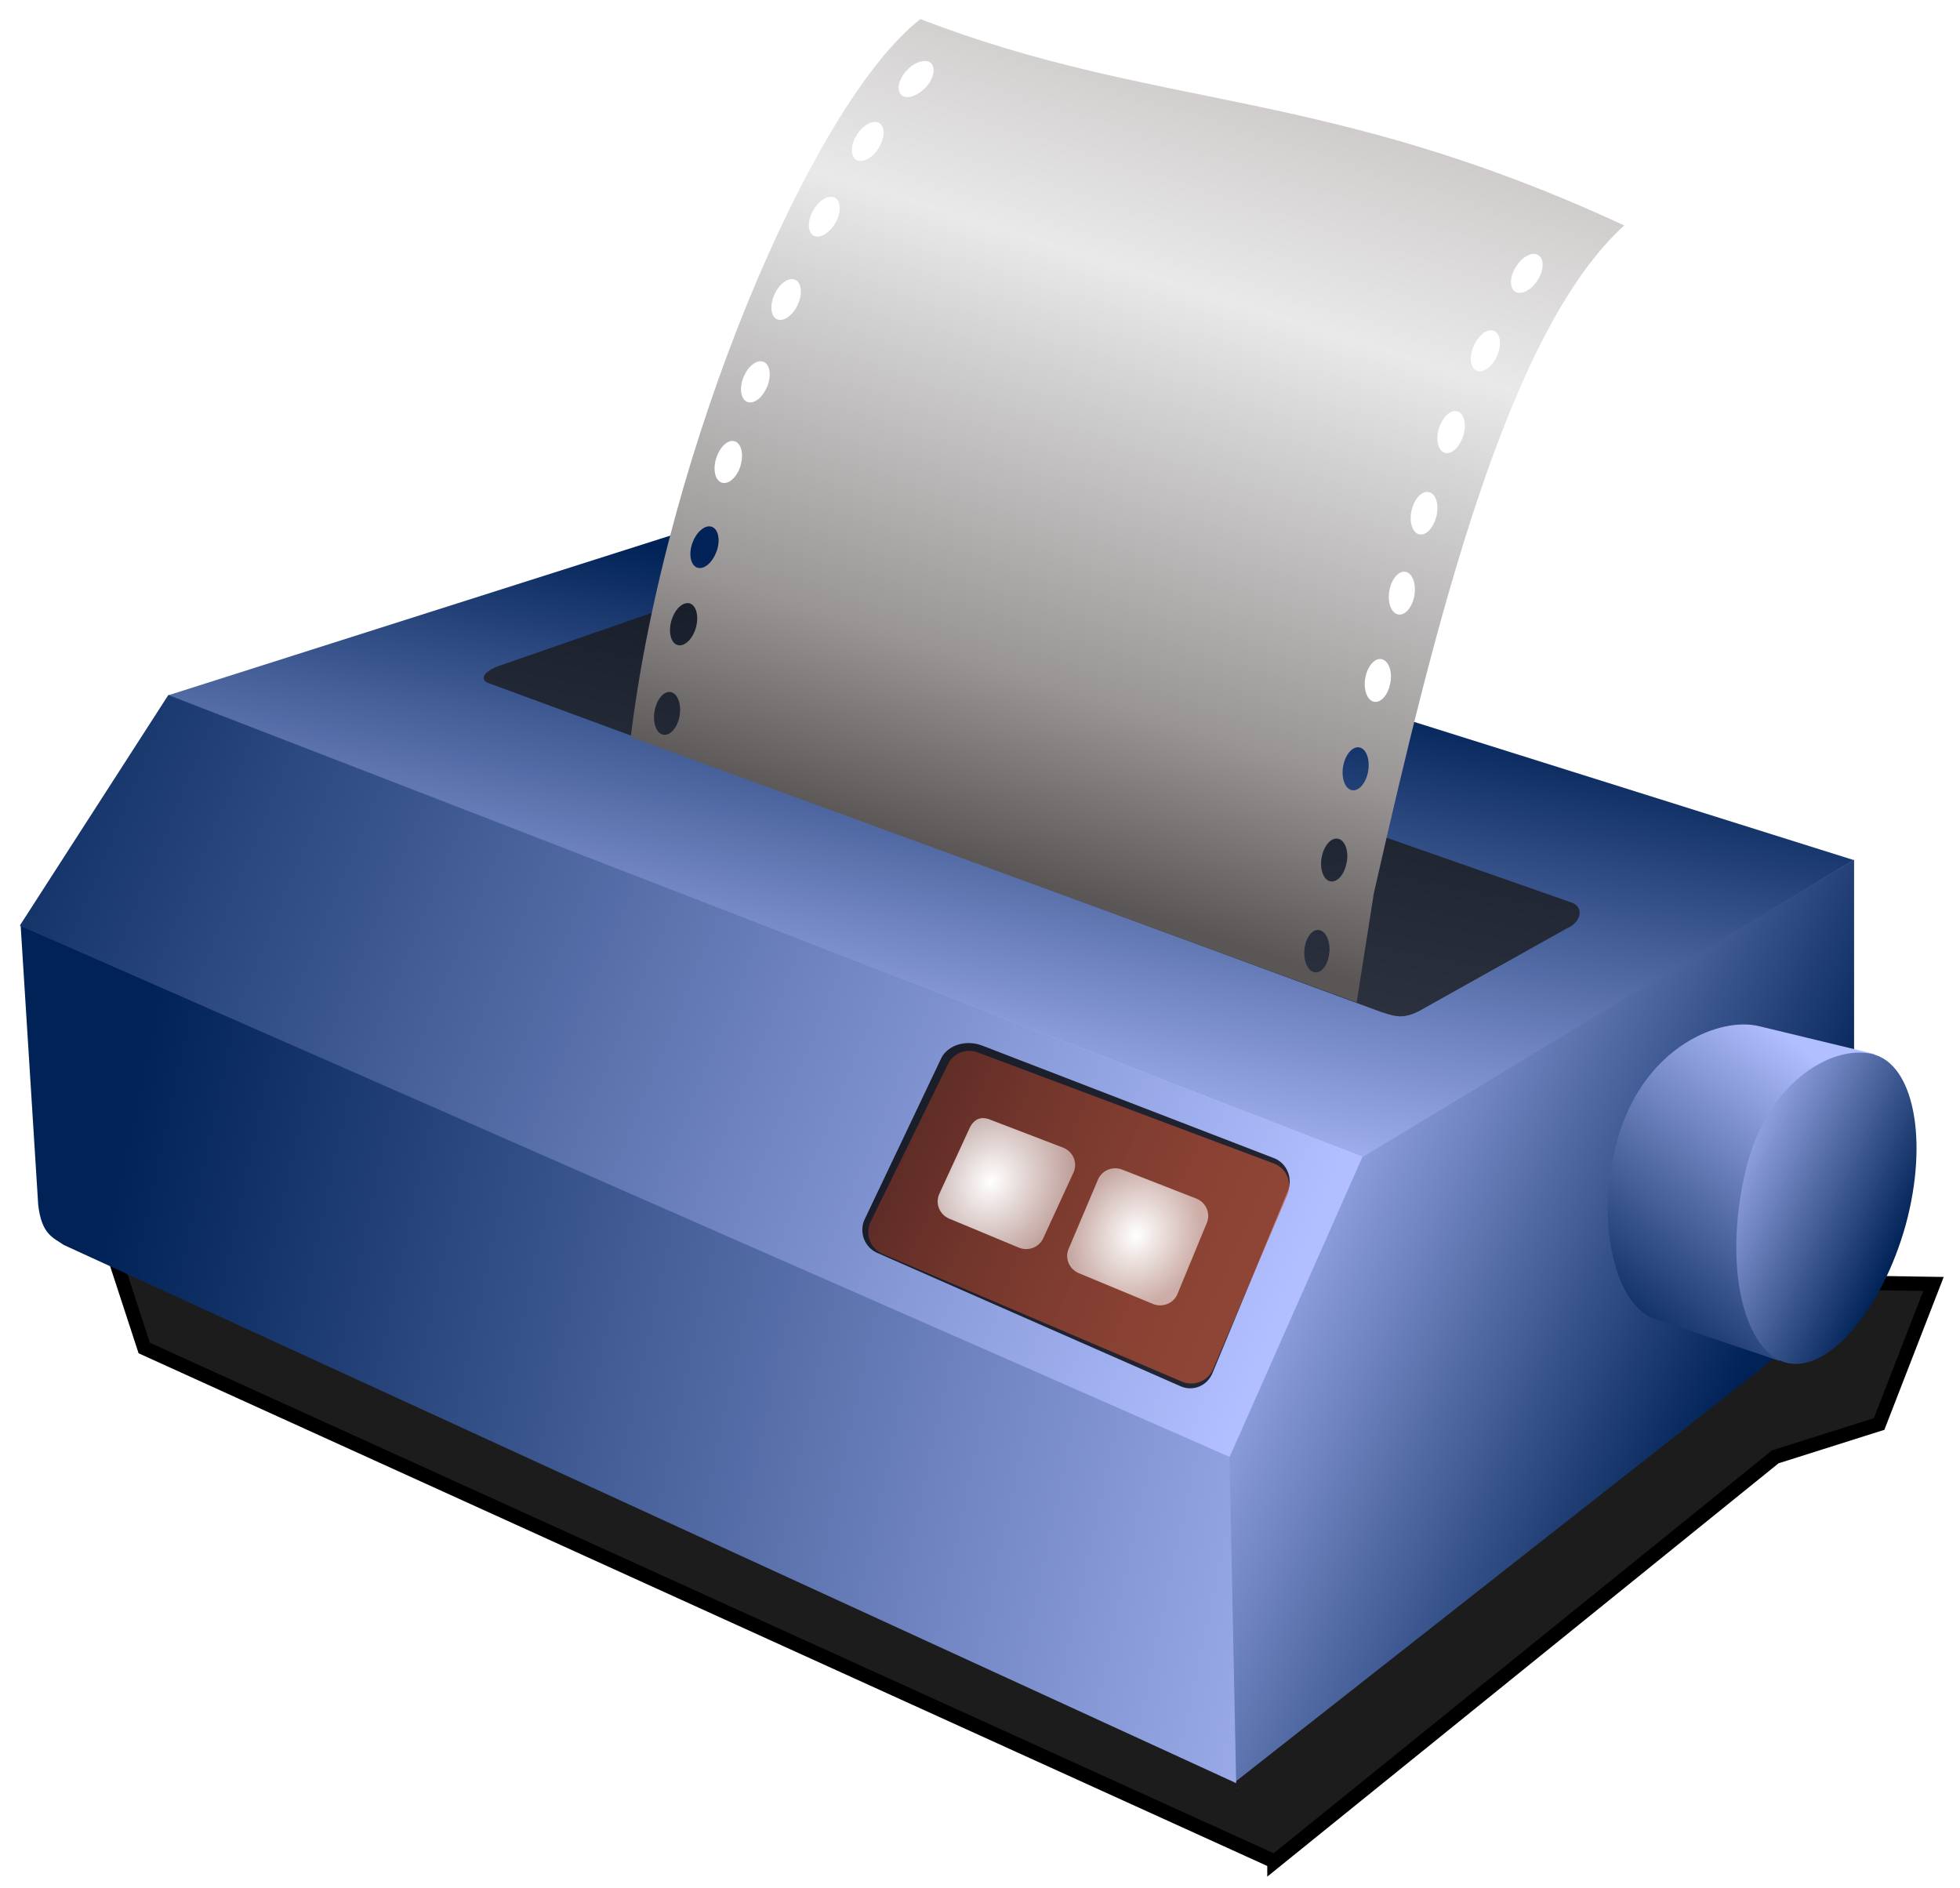
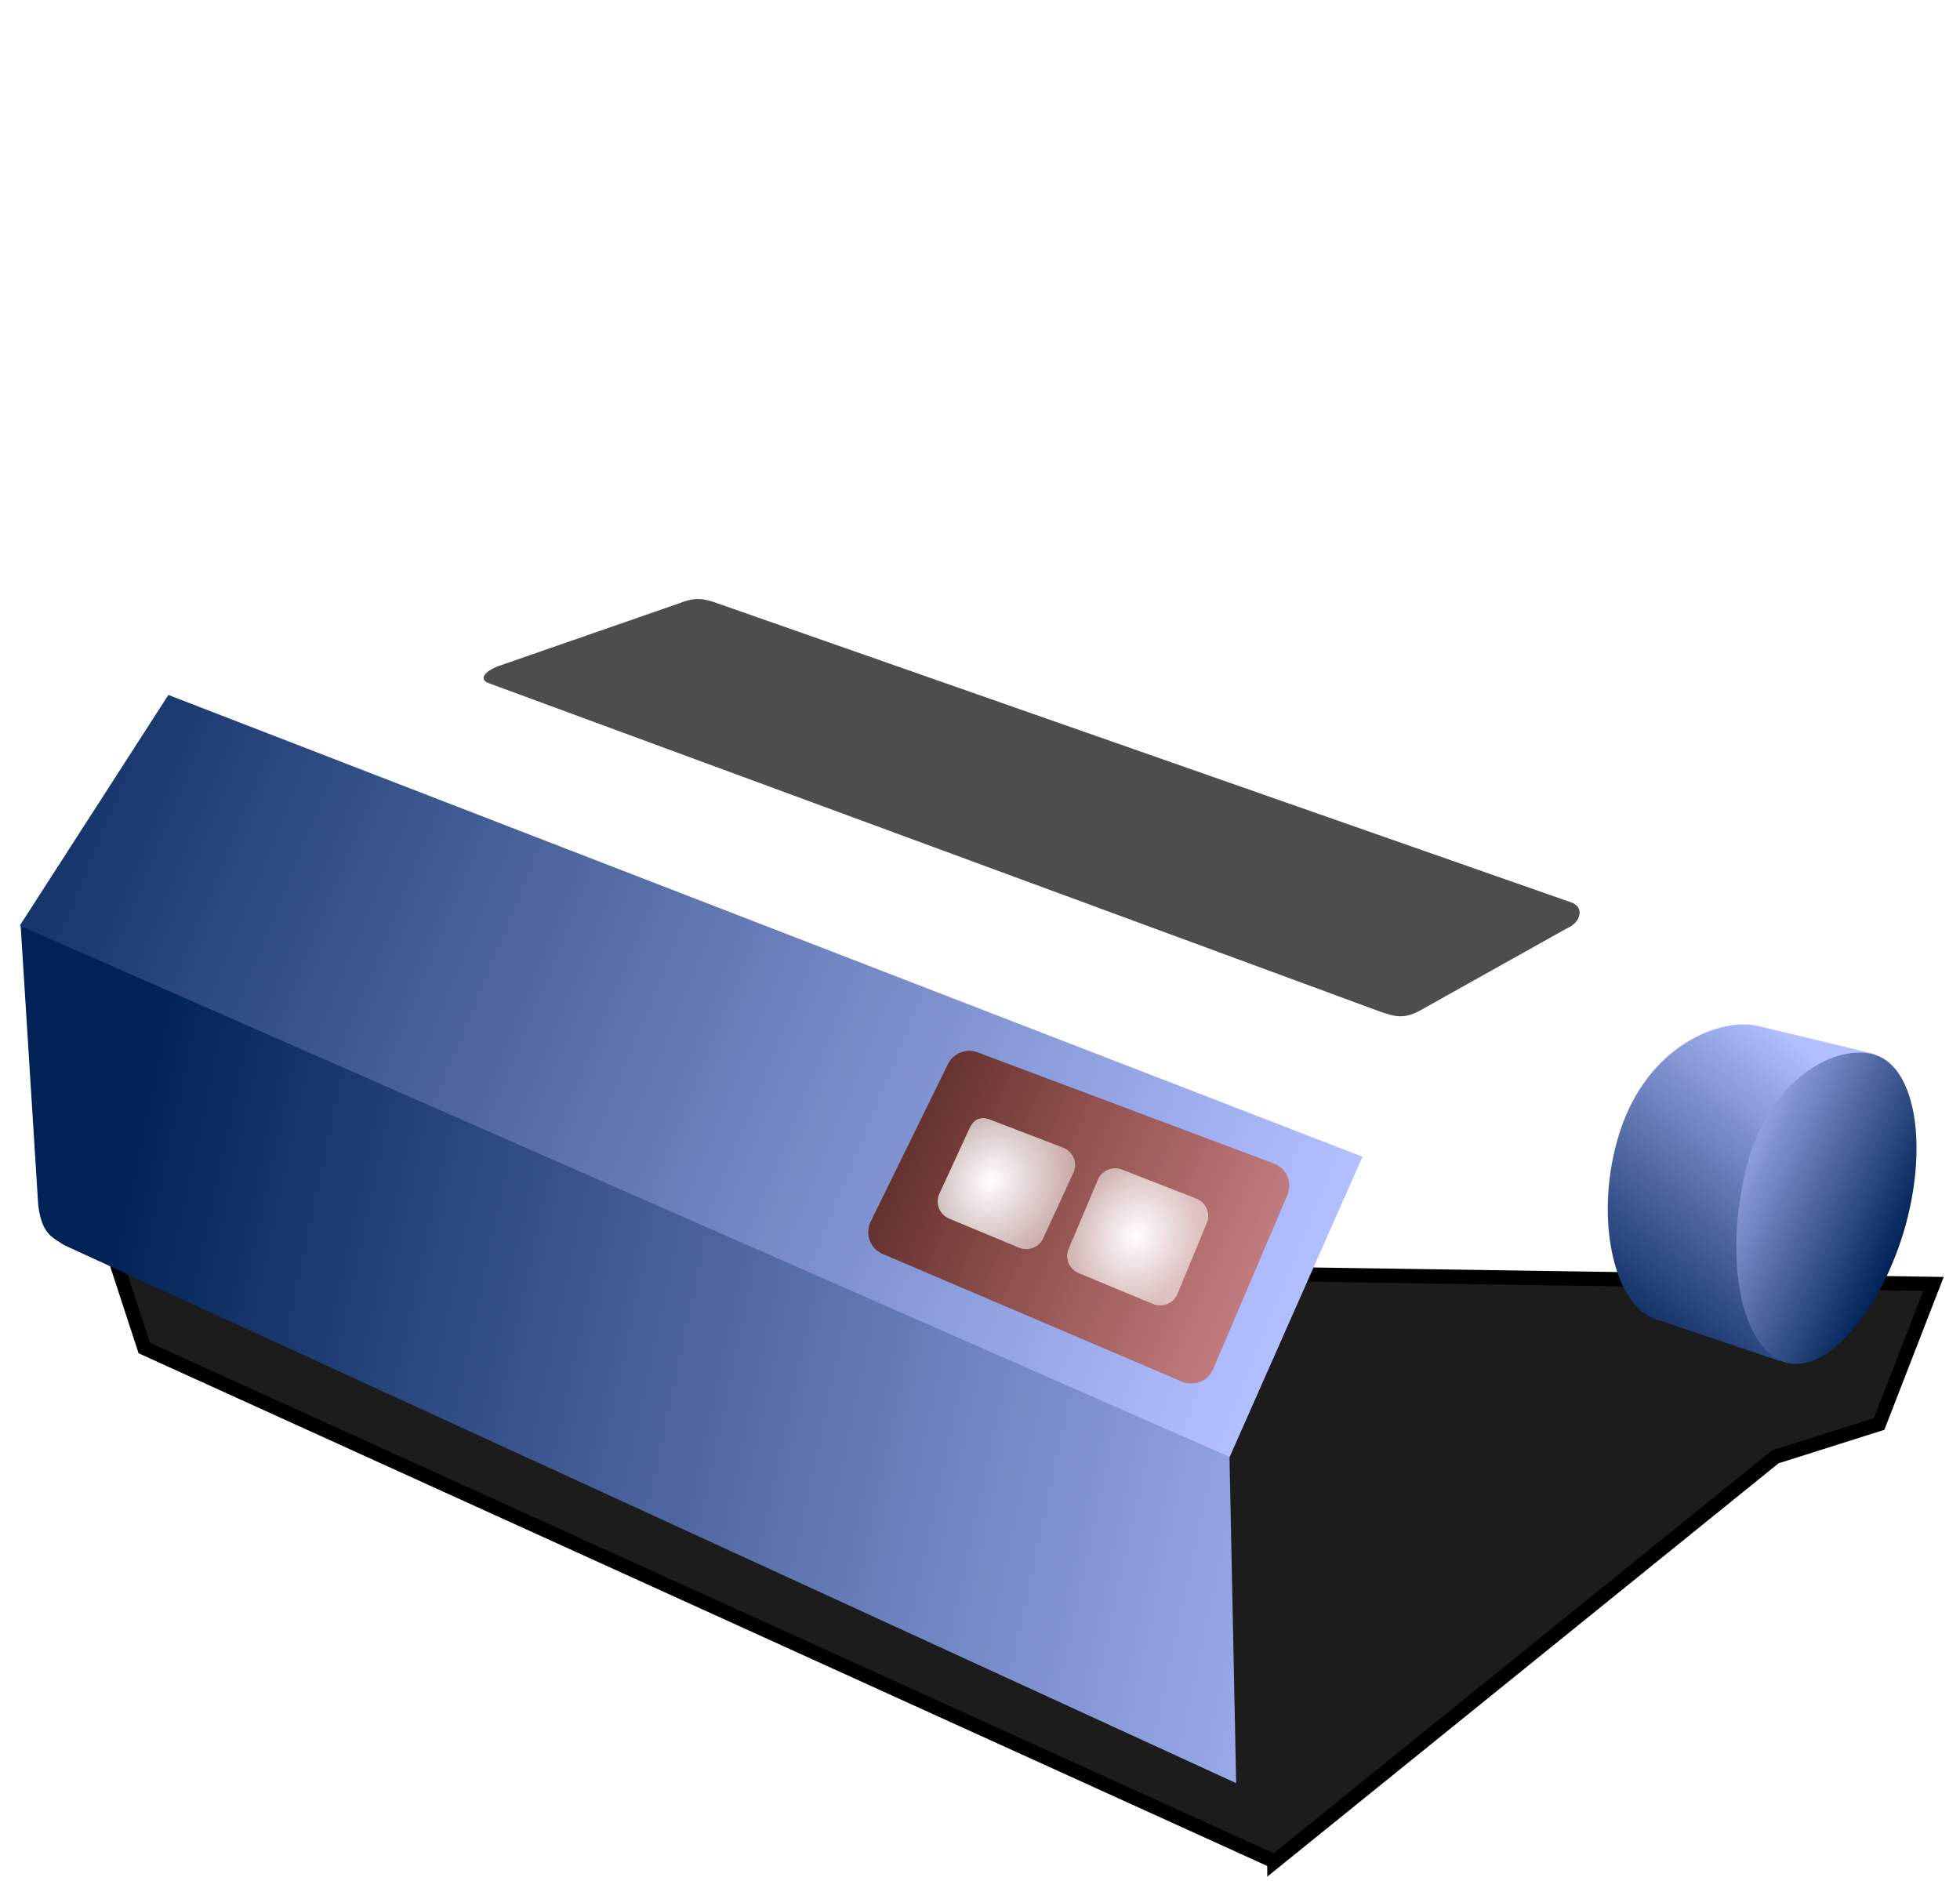
<svg xmlns="http://www.w3.org/2000/svg" xmlns:ns1="http://sodipodi.sourceforge.net/DTD/sodipodi-0.dtd" xmlns:ns2="http://www.inkscape.org/namespaces/inkscape" xmlns:xlink="http://www.w3.org/1999/xlink" xml:space="preserve" width="176.663" height="170.168" style="fill-rule:evenodd" viewBox="0 0 8500 11000" id="svg2" ns1:version="0.32" ns2:version="0.46" ns1:docname="ivak_matrix_printer.svg" ns2:output_extension="org.inkscape.output.svg.inkscape" ns1:docbase="C:\Documents and Settings\Ivaylo Kroumov\My Documents\toto-ui-project\icons" version="1.0">
  <ns1:namedview ns2:window-height="932" ns2:window-width="1279" ns2:pageshadow="2" ns2:pageopacity="0.0" guidetolerance="10.0" gridtolerance="10.0" objecttolerance="10.0" borderopacity="1.0" bordercolor="#666666" pagecolor="#ffffff" id="base" ns2:zoom="1.4142136" ns2:cx="130.17548" ns2:cy="12.130691" ns2:window-x="0" ns2:window-y="0" ns2:current-layer="svg2" width="1052.362px" height="744.094px" showguides="true" ns2:guide-bbox="true" showgrid="false" />
  <defs id="defs4">
    <ns2:perspective ns1:type="inkscape:persp3d" ns2:vp_x="0 : 65.047989 : 1" ns2:vp_y="0 : 1000 : 0" ns2:vp_z="136.45961 : 65.047989 : 1" ns2:persp3d-origin="68.229805 : 43.365326 : 1" id="perspective52" />
    <linearGradient id="linearGradient24421">
      <stop offset="0" id="stop24423" style="stop-color:#002256;stop-opacity:1;" />
      <stop offset="1" id="stop24425" style="stop-color:#b1beff;stop-opacity:1;" />
    </linearGradient>
    <linearGradient id="linearGradient3647">
      <stop offset="0" id="stop3649" style="stop-color:#5b5656;stop-opacity:1;" />
      <stop offset="0.221" id="stop3656" style="stop-color:#999595;stop-opacity:1;" />
      <stop offset="0.701" id="stop15852" style="stop-color:#e9e9e9;stop-opacity:1;" />
      <stop offset="1" id="stop3652" style="stop-color:#c8c3c3;stop-opacity:1;" />
    </linearGradient>
    <linearGradient id="linearGradient3496">
      <stop offset="0" id="stop3498" style="stop-color:#ffffff;stop-opacity:1;" />
      <stop offset="1" id="stop3500" style="stop-color:#ffffff;stop-opacity:0.561;" />
    </linearGradient>
    <linearGradient id="linearGradient3488">
      <stop offset="0" id="stop3490" style="stop-color:#ffffff;stop-opacity:1;" />
      <stop offset="1" id="stop3492" style="stop-color:#ffffff;stop-opacity:0.439;" />
    </linearGradient>
    <linearGradient id="linearGradient3671">
      <stop offset="0" id="stop3673" style="stop-color:#532724;stop-opacity:1;" />
      <stop offset="1" id="stop3675" style="stop-color:#d55b3a;stop-opacity:0.612;" />
    </linearGradient>
    <filter ns2:collect="always" id="filter3687">
      <feGaussianBlur ns2:collect="always" id="feGaussianBlur3689" stdDeviation="13.436" />
    </filter>
    <radialGradient ns2:collect="always" id="radialGradient3725" r="240.257" gradientTransform="matrix(0.198,8.4749642e-2,-0.1,0.228,-2675.77,3818.3)" cx="25393.113" cy="-6450.298" gradientUnits="userSpaceOnUse" xlink:href="#linearGradient3496" fy="-6450.298" fx="25393.113" />
    <radialGradient ns2:collect="always" id="radialGradient3728" r="226.863" gradientTransform="matrix(0.297,0.132,-0.162,0.343,-5534.885,3383.91)" cx="24825.053" cy="-6428.048" gradientUnits="userSpaceOnUse" xlink:href="#linearGradient3488" fy="-6428.048" fx="24825.053" />
    <linearGradient ns2:collect="always" id="linearGradient3731" x1="24087.217" y1="4183.189" gradientTransform="matrix(0.169,7.1900446e-2,-7.1900446e-2,0.169,-992.496,1954.584)" x2="26090.01" gradientUnits="userSpaceOnUse" xlink:href="#linearGradient3671" y2="4195.442" />
    <linearGradient ns2:collect="always" id="linearGradient3737" x1="1952.519" y1="200.543" gradientTransform="matrix(4.127,0,0,4.127,-5094.057,3401.446)" x2="2004.054" gradientUnits="userSpaceOnUse" xlink:href="#linearGradient3647" y2="37.295" />
    <linearGradient ns2:collect="always" id="linearGradient3740" x1="20909.689" y1="2532.314" gradientTransform="matrix(0.202,0,0,0.202,-2222.085,3590.104)" x2="26416.416" gradientUnits="userSpaceOnUse" xlink:href="#linearGradient24421" y2="4796.164" />
    <linearGradient ns2:collect="always" id="linearGradient3743" x1="1115.814" y1="2660.367" gradientTransform="matrix(0.521,0,0,0.521,1563.872,3168.503)" x2="3261.074" gradientUnits="userSpaceOnUse" xlink:href="#linearGradient24421" y2="3120.308" />
    <linearGradient ns2:collect="always" id="linearGradient3747" x1="28638.059" y1="4378.267" gradientTransform="matrix(0.292,3.5903969e-2,-3.8977816e-2,0.269,-4548.005,2245.481)" x2="28043.832" gradientUnits="userSpaceOnUse" xlink:href="#linearGradient24421" y2="4206.757" />
    <linearGradient ns2:collect="always" id="linearGradient3750" x1="28177.438" y1="5403.503" gradientTransform="matrix(0.285,6.7134763e-2,-7.2882373e-2,0.263,-4299.828,1235.916)" x2="28617.383" gradientUnits="userSpaceOnUse" xlink:href="#linearGradient24421" y2="4502.765" />
    <linearGradient ns2:collect="always" id="linearGradient3753" x1="26017.312" y1="2161.757" gradientTransform="matrix(0.202,0,0,0.202,-2222.085,3590.104)" x2="25612.873" gradientUnits="userSpaceOnUse" xlink:href="#linearGradient24421" y2="4191.845" />
    <linearGradient ns2:collect="always" id="linearGradient3756" x1="28243.635" y1="5094.93" gradientTransform="matrix(0.202,0,0,0.202,-2222.085,3590.104)" x2="26223.207" gradientUnits="userSpaceOnUse" xlink:href="#linearGradient24421" y2="4163.94" />
  </defs>
  <g id="g3759" transform="matrix(7.199,0,0,7.199,-16415.917,-25197.023)">
    <path ns1:nodetypes="cccccccc" d="M 1715.583,298.634 L 1724.146,324.201 L 2048,467.844 L 2048,468 L 2191.594,354.656 L 2221.354,345.462 L 2236.938,306.269 L 1715.583,298.634 z" style="fill:#1a1a1a;fill-opacity:0.988;fill-rule:evenodd;stroke:#000000;stroke-width:4;stroke-linecap:butt;stroke-linejoin:miter;stroke-miterlimit:4;stroke-dasharray:none;stroke-opacity:1;filter:url(#filter3687)" transform="matrix(2.824,0,0,2.892,-2674.745,3653.417)" id="path3658" />
-     <path ns1:nodetypes="cccccc" style="fill:url(#linearGradient3756);fill-opacity:1;fill-rule:evenodd;stroke:none;stroke-width:0.388;stroke-linecap:butt;stroke-linejoin:miter;stroke-miterlimit:4;stroke-dasharray:none;stroke-opacity:1" id="path2459" d="M 3072.255,4679.58 L 3076.311,4942.827 L 3578.109,4548.56 L 3578.109,4195.758 L 3178.286,4436.34 L 3072.255,4679.58 z" />
-     <path ns1:nodetypes="cccccc" style="fill:url(#linearGradient3753);fill-opacity:1;fill-rule:evenodd;stroke:none;stroke-width:1px;stroke-linecap:butt;stroke-linejoin:miter;stroke-opacity:1" d="M 3180.331,4436.443 L 3577.783,4196.102 L 2696.303,3919.083 C 2685.785,3916.506 2675.75,3915.862 2666.593,3918.728 L 2213.779,4062.732 L 3180.331,4436.443 z" id="path2461" />
    <path ns1:nodetypes="csssc" style="fill:url(#linearGradient3750);fill-opacity:1;stroke:none;stroke-width:14.323;stroke-linecap:round;stroke-linejoin:round;stroke-miterlimit:4;stroke-opacity:1" id="path3557" d="M 3517.743,4601.455 L 3416.597,4567.35 C 3383.796,4556.29 3366.713,4484.229 3388.432,4416.33 C 3410.862,4346.206 3469.893,4323.004 3500.93,4330.485 L 3594.761,4353.101" />
    <path ns1:nodetypes="csssc" style="fill:url(#linearGradient3747);fill-opacity:1;stroke:none;stroke-width:14.323;stroke-linecap:round;stroke-linejoin:round;stroke-miterlimit:4;stroke-opacity:1" d="M 3619.984,4490.997 C 3600.968,4559.58 3557.723,4611.015 3523.88,4603.053 C 3490.037,4595.091 3471.432,4527.77 3490.261,4447.476 C 3506.706,4377.351 3559.064,4345.147 3592.908,4353.109 C 3626.48,4361.007 3638.423,4422.868 3619.984,4490.997 z" id="path3560" />
    <path ns1:nodetypes="ccccccccc" style="fill:#1a1a1a;fill-opacity:0.776;stroke:none;stroke-width:1;stroke-linecap:round;stroke-linejoin:round;stroke-miterlimit:4;stroke-opacity:1" id="rect3506" d="M 2655.414,3987.373 L 3348.571,4230.172 C 3360.234,4233.63 3357.299,4246.583 3345.606,4251.406 L 3231.225,4315.39 C 3214.472,4325.635 3207.616,4322.978 3195.592,4319.159 L 2473.436,4053.082 C 2465.388,4050.347 2468.322,4044.262 2480.015,4039.439 L 2627.961,3988.075 C 2639.653,3983.251 2647.366,3984.638 2655.414,3987.373 z" />
    <path ns1:nodetypes="cccccc" style="fill:url(#linearGradient3743);fill-opacity:1;fill-rule:evenodd;stroke:none;stroke-width:0.387px;stroke-linecap:butt;stroke-linejoin:miter;stroke-opacity:1" id="path2455" d="M 2094.215,4249.046 L 2108.427,4475.13 C 2111.228,4499.43 2120.664,4501.611 2128.979,4507.527 L 3077.985,4943.155 L 3072.567,4677.677 L 2094.215,4249.046 z" />
    <path ns1:nodetypes="ccccc" style="fill:url(#linearGradient3740);fill-opacity:1;fill-rule:evenodd;stroke:none;stroke-width:0.387px;stroke-linecap:butt;stroke-linejoin:miter;stroke-opacity:1" id="path2453" d="M 2093.544,4249.122 L 3072.74,4679.139 L 3180.252,4436.195 L 2213.779,4062.476 L 2093.544,4249.122 z" />
-     <path ns1:nodetypes="cccccccsccssccsccssccsccssccssccssccsccssccsccssccsccssccsccssccsccssccsccssccsccssccsccssccsccssccsccssccsccssccsccssccsccssccsccssc" style="fill:url(#linearGradient3737);fill-opacity:1;stroke:none;stroke-width:1.003;stroke-linecap:butt;stroke-linejoin:miter;stroke-miterlimit:4;stroke-opacity:1" id="path3509" d="M 2822.457,3515.53 C 2734.407,3584.061 2616.574,3863.431 2588.004,4096.521 L 3175.499,4311.316 L 3189.39,4223.174 C 3239.891,4000.419 3297.787,3768.206 3392.074,3682.519 C 3150.252,3570.363 3014.935,3589.648 2822.457,3515.53 z M 2824.768,3549.488 C 2827.26,3549.238 2829.399,3549.702 2830.958,3551.165 C 2835.069,3555.035 2833.229,3563.851 2826.702,3570.895 L 2826.444,3571.024 C 2819.812,3578.076 2811.12,3580.728 2806.972,3576.827 C 2802.82,3572.925 2804.853,3564.02 2811.485,3556.968 C 2815.631,3552.56 2820.606,3549.905 2824.768,3549.488 z M 2785.178,3598.75 C 2786.696,3598.669 2788.107,3599.012 2789.305,3599.781 C 2794.058,3602.834 2793.66,3611.78 2788.531,3619.898 L 2788.531,3620.156 C 2783.3,3628.302 2775.14,3632.39 2770.349,3629.312 C 2765.553,3626.235 2765.888,3617.083 2771.122,3608.937 C 2775.043,3602.828 2780.624,3598.99 2785.178,3598.75 z M 2749.07,3659.359 C 2750.582,3659.199 2752.087,3659.427 2753.326,3660.133 C 2758.23,3662.932 2758.409,3672.003 2753.713,3680.379 L 2753.584,3680.508 C 2748.785,3688.917 2740.863,3693.517 2735.917,3690.695 C 2730.97,3687.874 2730.862,3678.73 2735.659,3670.32 C 2739.257,3664.014 2744.535,3659.838 2749.07,3659.359 z M 2717.218,3726.03 C 2717.865,3725.932 2718.534,3725.965 2719.153,3726.03 C 2719.859,3726.104 2720.572,3726.242 2721.216,3726.545 C 2726.328,3728.949 2727.172,3737.943 2723.151,3746.663 L 2723.151,3746.791 C 2719.028,3755.552 2711.41,3760.821 2706.257,3758.398 C 2701.103,3755.974 2700.332,3746.783 2704.452,3738.023 C 2707.606,3731.315 2712.675,3726.714 2717.218,3726.03 z M 2693.361,3792.442 C 2694.072,3792.478 2694.765,3792.561 2695.425,3792.829 C 2700.659,3794.952 2702.063,3803.892 2698.52,3812.817 L 2698.391,3812.946 C 2694.75,3821.918 2687.549,3827.466 2682.271,3825.326 C 2676.994,3823.185 2675.665,3814.18 2679.305,3805.209 C 2682.487,3797.359 2688.391,3792.192 2693.361,3792.442 z M 2670.02,3856.92 C 2670.729,3856.895 2671.402,3856.968 2672.084,3857.178 C 2677.48,3858.844 2679.618,3867.583 2676.855,3876.78 L 2676.855,3877.037 C 2674,3886.288 2667.209,3892.386 2661.767,3890.707 C 2656.324,3889.028 2654.269,3880.227 2657.125,3870.977 C 2659.622,3862.882 2665.046,3857.098 2670.02,3856.92 z M 3318.476,3705.543 C 3320,3705.459 3321.396,3705.808 3322.603,3706.575 C 3327.369,3709.616 3327.196,3718.561 3322.087,3726.692 L 3321.958,3726.821 C 3316.753,3734.979 3308.574,3739.171 3303.775,3736.106 C 3298.982,3733.04 3299.33,3723.889 3304.549,3715.731 C 3308.464,3709.612 3313.915,3705.795 3318.476,3705.543 z M 2651.579,3926.041 C 2652.291,3926.048 2652.973,3926.187 2653.643,3926.428 C 2658.959,3928.339 2660.693,3937.226 2657.512,3946.287 L 2657.383,3946.416 C 2654.107,3955.527 2647.138,3961.367 2641.779,3959.441 C 2636.42,3957.514 2634.637,3948.563 2637.91,3939.452 C 2640.776,3931.481 2646.603,3925.991 2651.579,3926.041 z M 3284.689,3767.442 C 3285.404,3767.498 3286.095,3767.672 3286.753,3767.958 C 3291.931,3770.229 3292.999,3779.125 3289.203,3787.946 L 3289.074,3788.204 C 3285.187,3797.068 3277.781,3802.358 3272.568,3800.068 C 3267.36,3797.778 3266.347,3788.815 3270.246,3779.951 C 3273.658,3772.195 3279.722,3767.05 3284.689,3767.442 z M 2633.526,3988.198 C 2634.235,3988.159 2634.905,3988.13 2635.589,3988.327 C 2641.017,3989.89 2643.335,3998.681 2640.747,4007.928 L 2640.747,4008.057 C 2638.069,4017.36 2631.39,4023.689 2625.917,4022.113 C 2620.444,4020.538 2618.21,4011.686 2620.888,4002.383 C 2623.231,3994.243 2628.557,3988.47 2633.526,3988.198 z M 3255.029,3832.694 C 3255.745,3832.671 3256.407,3832.74 3257.093,3832.952 C 3262.491,3834.632 3264.652,3843.364 3261.864,3852.553 L 3261.735,3852.811 C 3258.862,3862.054 3252.213,3868.175 3246.776,3866.481 C 3241.345,3864.787 3239.249,3855.864 3242.134,3846.621 C 3244.659,3838.534 3250.05,3832.858 3255.029,3832.694 z M 2618.18,4060.155 C 2618.881,4060.036 2619.541,4060.037 2620.243,4060.155 C 2625.814,4061.092 2629.115,4069.502 2627.594,4078.983 L 2627.594,4079.112 C 2625.988,4088.659 2620.055,4095.66 2614.44,4094.716 C 2608.824,4093.771 2605.613,4085.306 2607.218,4075.759 C 2608.624,4067.405 2613.274,4060.99 2618.18,4060.155 z M 3231.817,3898.204 C 3232.529,3898.126 3233.316,3898.174 3234.009,3898.333 C 3239.52,3899.595 3242.275,3908.042 3240.199,3917.418 L 3240.071,3917.676 C 3237.913,3927.113 3231.694,3933.778 3226.143,3932.506 C 3220.597,3931.234 3217.785,3922.47 3219.953,3913.034 C 3221.851,3904.777 3226.865,3898.749 3231.817,3898.204 z M 3212.86,3962.811 C 3213.566,3962.689 3214.221,3962.695 3214.924,3962.811 C 3220.503,3963.728 3223.763,3972.023 3222.274,3981.51 L 3222.274,3981.768 C 3220.709,3991.32 3214.869,3998.296 3209.25,3997.371 C 3203.635,3996.447 3200.323,3987.968 3201.899,3978.415 C 3203.279,3970.056 3207.958,3963.663 3212.86,3962.811 z M 3193.388,4033.479 C 3194.093,4033.357 3194.744,4033.363 3195.452,4033.479 C 3201.03,4034.396 3204.419,4042.691 3202.931,4052.178 L 3202.802,4052.436 C 3201.235,4061.988 3195.397,4068.964 3189.778,4068.039 C 3184.162,4067.115 3180.856,4058.636 3182.427,4049.083 C 3183.806,4040.724 3188.481,4034.331 3193.388,4033.479 z M 3175.463,4104.921 C 3176.168,4104.799 3176.824,4104.806 3177.526,4104.921 C 3183.104,4105.838 3186.365,4114.262 3184.877,4123.749 L 3184.877,4123.878 C 3183.31,4133.431 3177.472,4140.534 3171.852,4139.61 C 3166.236,4138.686 3162.927,4130.078 3164.502,4120.525 C 3165.88,4112.166 3170.56,4105.773 3175.463,4104.921 z M 3158.054,4178.813 C 3158.758,4178.692 3159.544,4178.697 3160.246,4178.813 C 3165.824,4179.73 3169.085,4188.025 3167.597,4197.512 L 3167.468,4197.77 C 3165.901,4207.323 3160.063,4214.297 3154.443,4213.373 C 3148.828,4212.449 3145.522,4203.969 3147.093,4194.417 C 3148.471,4186.059 3153.147,4179.665 3158.054,4178.813 z M 3142.488,4252.918 C 3143.166,4252.736 3143.934,4252.672 3144.631,4252.722 C 3150.166,4253.12 3154.096,4260.937 3153.489,4270.345 L 3153.386,4270.609 C 3152.709,4280.088 3147.624,4287.429 3142.048,4287.028 C 3136.476,4286.627 3132.485,4278.632 3133.167,4269.153 C 3133.768,4260.858 3137.767,4254.189 3142.488,4252.918 z" />
    <path style="fill:none;fill-rule:evenodd;stroke:#000000;stroke-width:0.202px;stroke-linecap:butt;stroke-linejoin:miter;stroke-opacity:1" id="path2457" d="M 3077.825,4949.257 C 3079.753,4949.257 3081.68,4949.257 3077.825,4949.257 z" />
-     <path ns1:nodetypes="ccccccccc" style="fill:#000000;fill-opacity:0.8;stroke:none;stroke-width:1;stroke-linecap:round;stroke-linejoin:round;stroke-miterlimit:4;stroke-opacity:1" d="M 2872.286,4346.2 L 3109.384,4437.645 C 3119.378,4442.038 3123.991,4453.867 3119.728,4464.166 L 3058.813,4611.334 C 3054.55,4621.633 3043.073,4626.387 3033.08,4621.994 L 2787.374,4513.967 C 2777.381,4509.573 2772.768,4497.744 2777.031,4487.445 L 2838.885,4357.376 C 2843.148,4347.076 2857.693,4340.776 2872.286,4346.2 z" id="path3504" />
    <path ns1:nodetypes="ccccccccc" style="fill:url(#linearGradient3731);fill-opacity:1;stroke:none;stroke-width:1;stroke-linecap:round;stroke-linejoin:round;stroke-miterlimit:4;stroke-opacity:1" id="rect3669" d="M 2869.573,4352.069 L 3109.21,4441.947 C 3119.055,4446.147 3123.6,4457.454 3119.4,4467.3 L 3059.386,4607.983 C 3055.186,4617.828 3043.878,4622.373 3034.033,4618.173 L 2791.959,4514.906 C 2782.114,4510.706 2777.569,4499.398 2781.769,4489.553 L 2844.22,4362.26 C 2848.419,4352.414 2859.727,4347.869 2869.573,4352.069 z" />
    <path ns1:nodetypes="ccccccccc" style="fill:url(#radialGradient3728);fill-opacity:1;stroke:none;stroke-width:1;stroke-linecap:round;stroke-linejoin:round;stroke-miterlimit:4;stroke-opacity:1" id="rect2511" d="M 2879.552,4406.46 L 2938.564,4429.091 C 2946.322,4432.564 2949.781,4441.459 2946.319,4449.034 L 2921.859,4502.155 C 2918.397,4509.73 2909.365,4513.033 2901.607,4509.56 L 2845.487,4486.206 C 2837.729,4482.733 2834.269,4473.838 2837.731,4466.262 L 2862.191,4413.142 C 2865.653,4405.566 2871.794,4402.986 2879.552,4406.46 z" />
    <path ns1:nodetypes="ccccccccc" style="fill:url(#radialGradient3725);fill-opacity:1;stroke:none;stroke-width:1;stroke-linecap:round;stroke-linejoin:round;stroke-miterlimit:4;stroke-opacity:1" id="rect3484" d="M 2986.549,4446.945 L 3046.284,4470.299 C 3054.042,4473.772 3057.501,4482.667 3054.039,4490.243 L 3030.302,4547.701 C 3026.84,4555.277 3017.808,4558.579 3010.05,4555.106 L 2950.315,4530.306 C 2942.557,4526.833 2939.098,4517.938 2942.559,4510.363 L 2966.296,4454.35 C 2969.758,4446.775 2978.791,4443.472 2986.549,4446.945 z" />
  </g>
</svg>